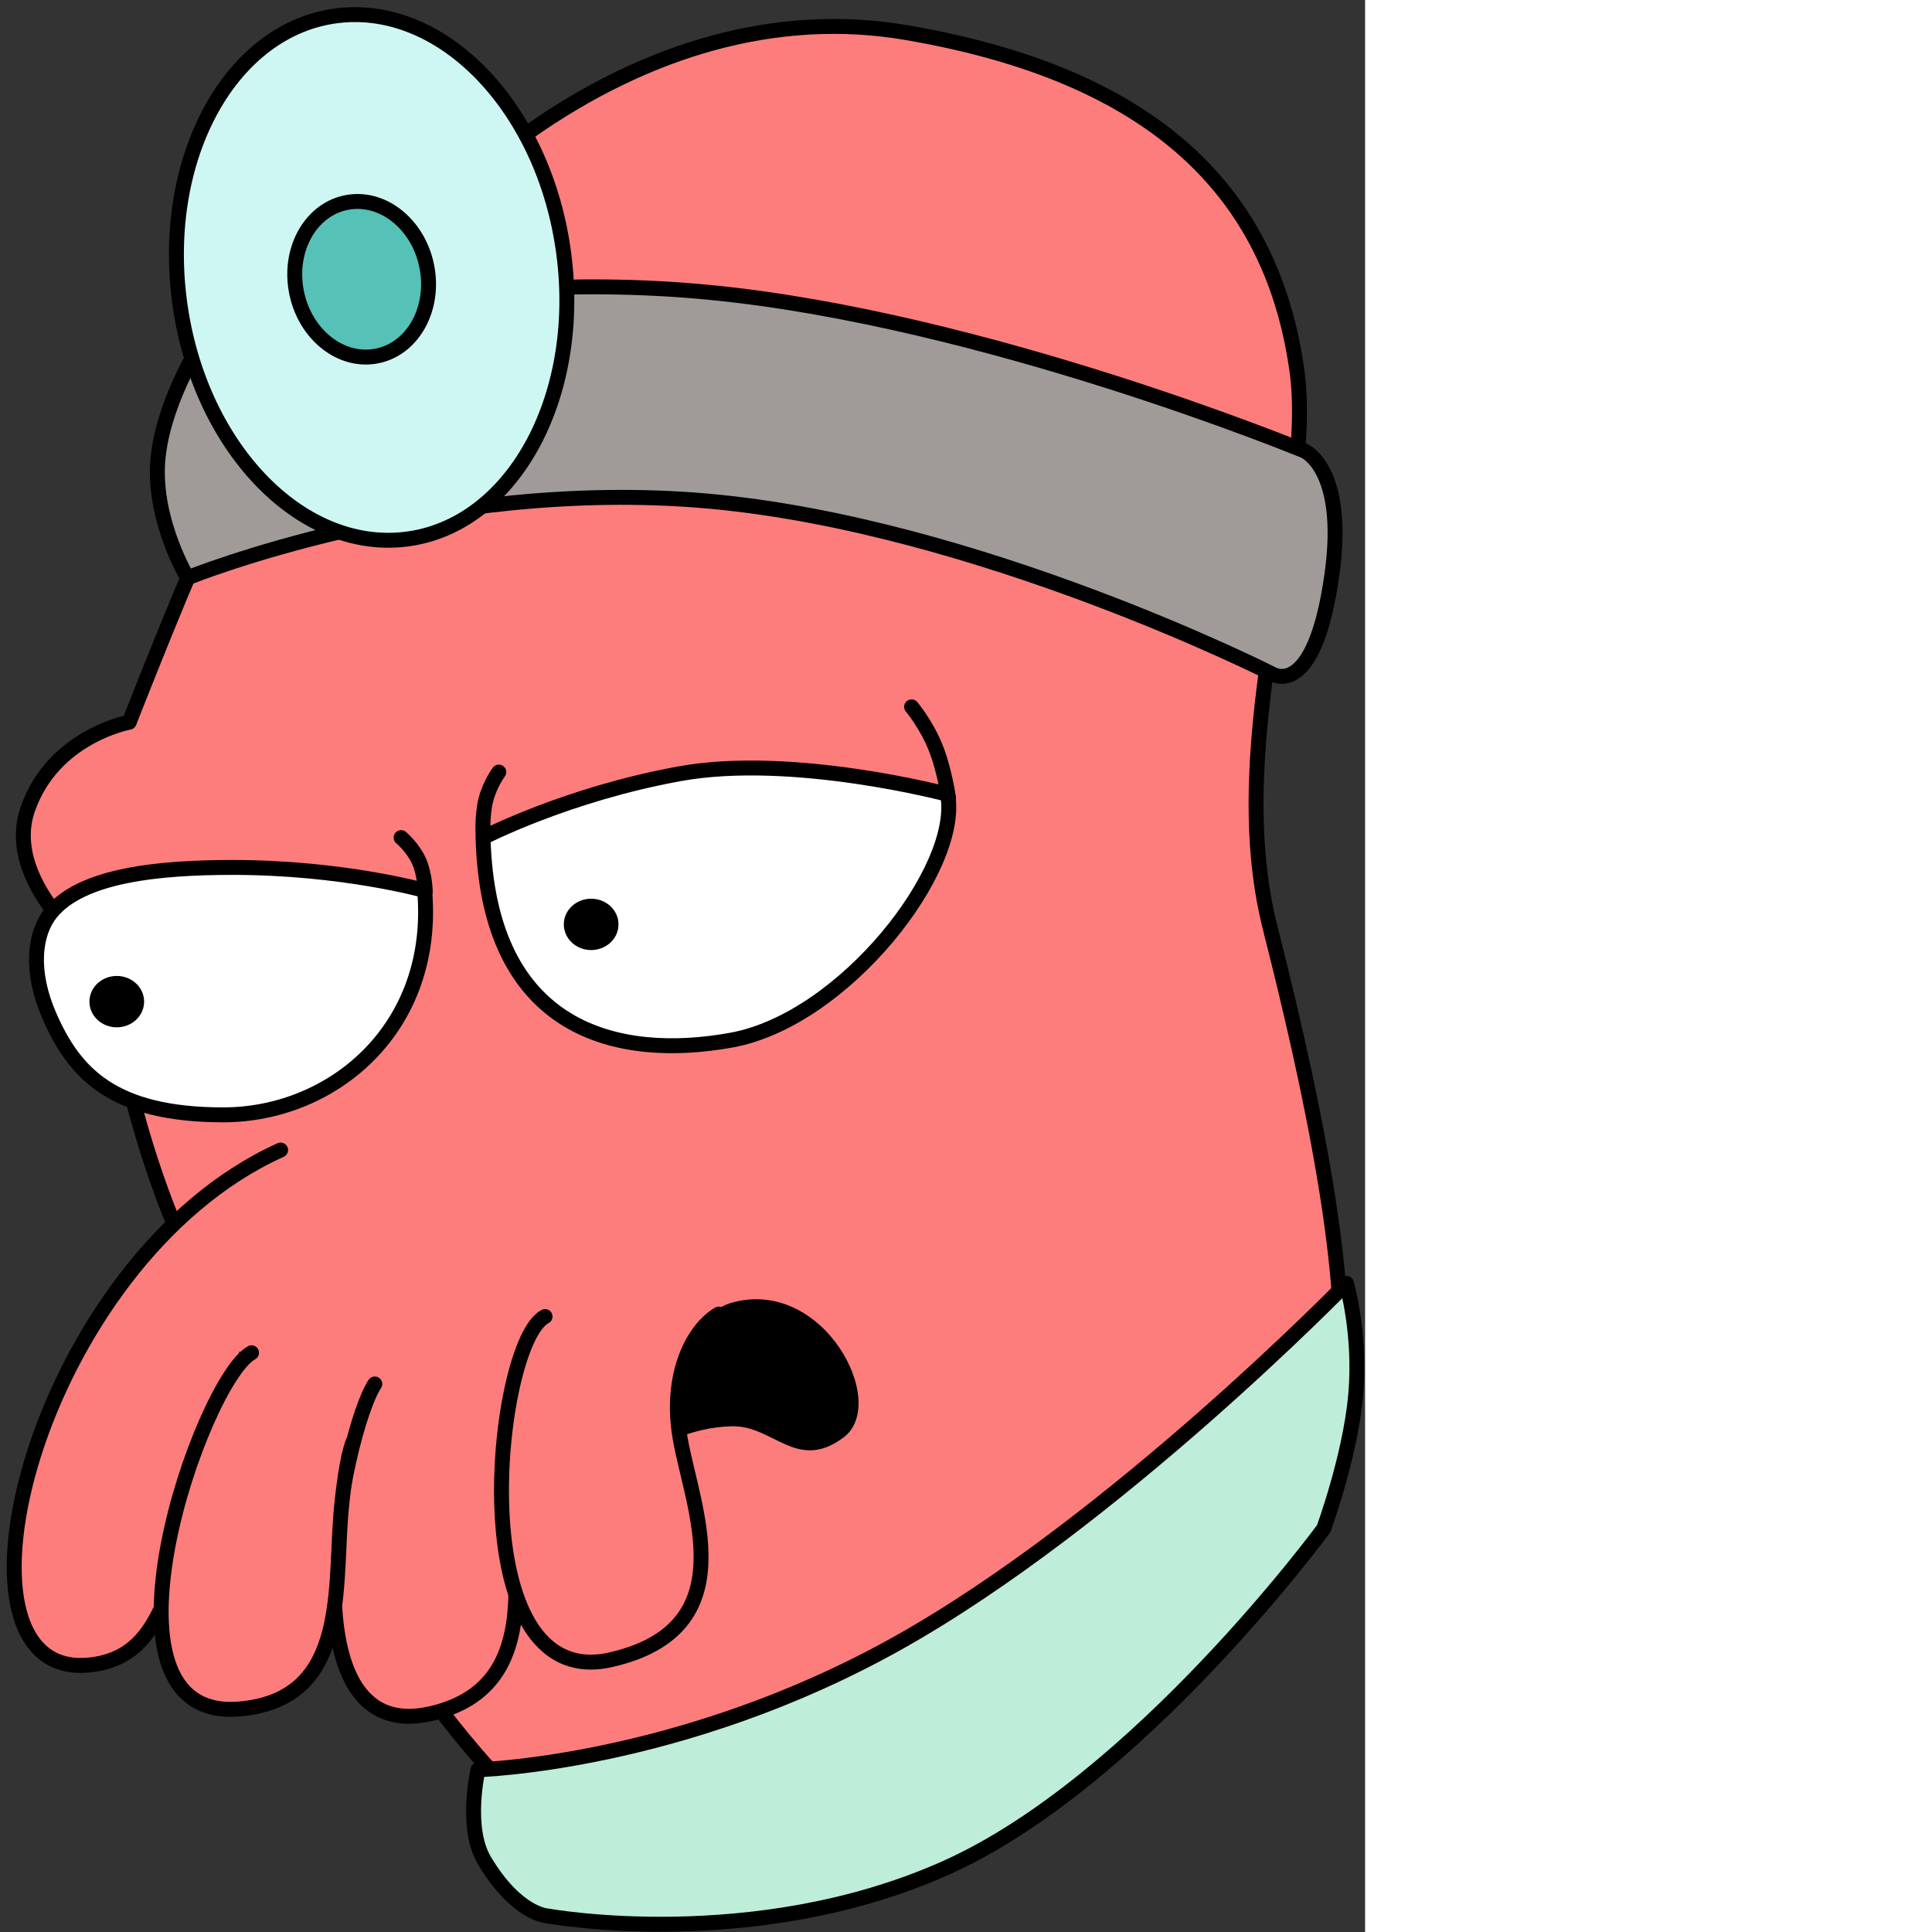
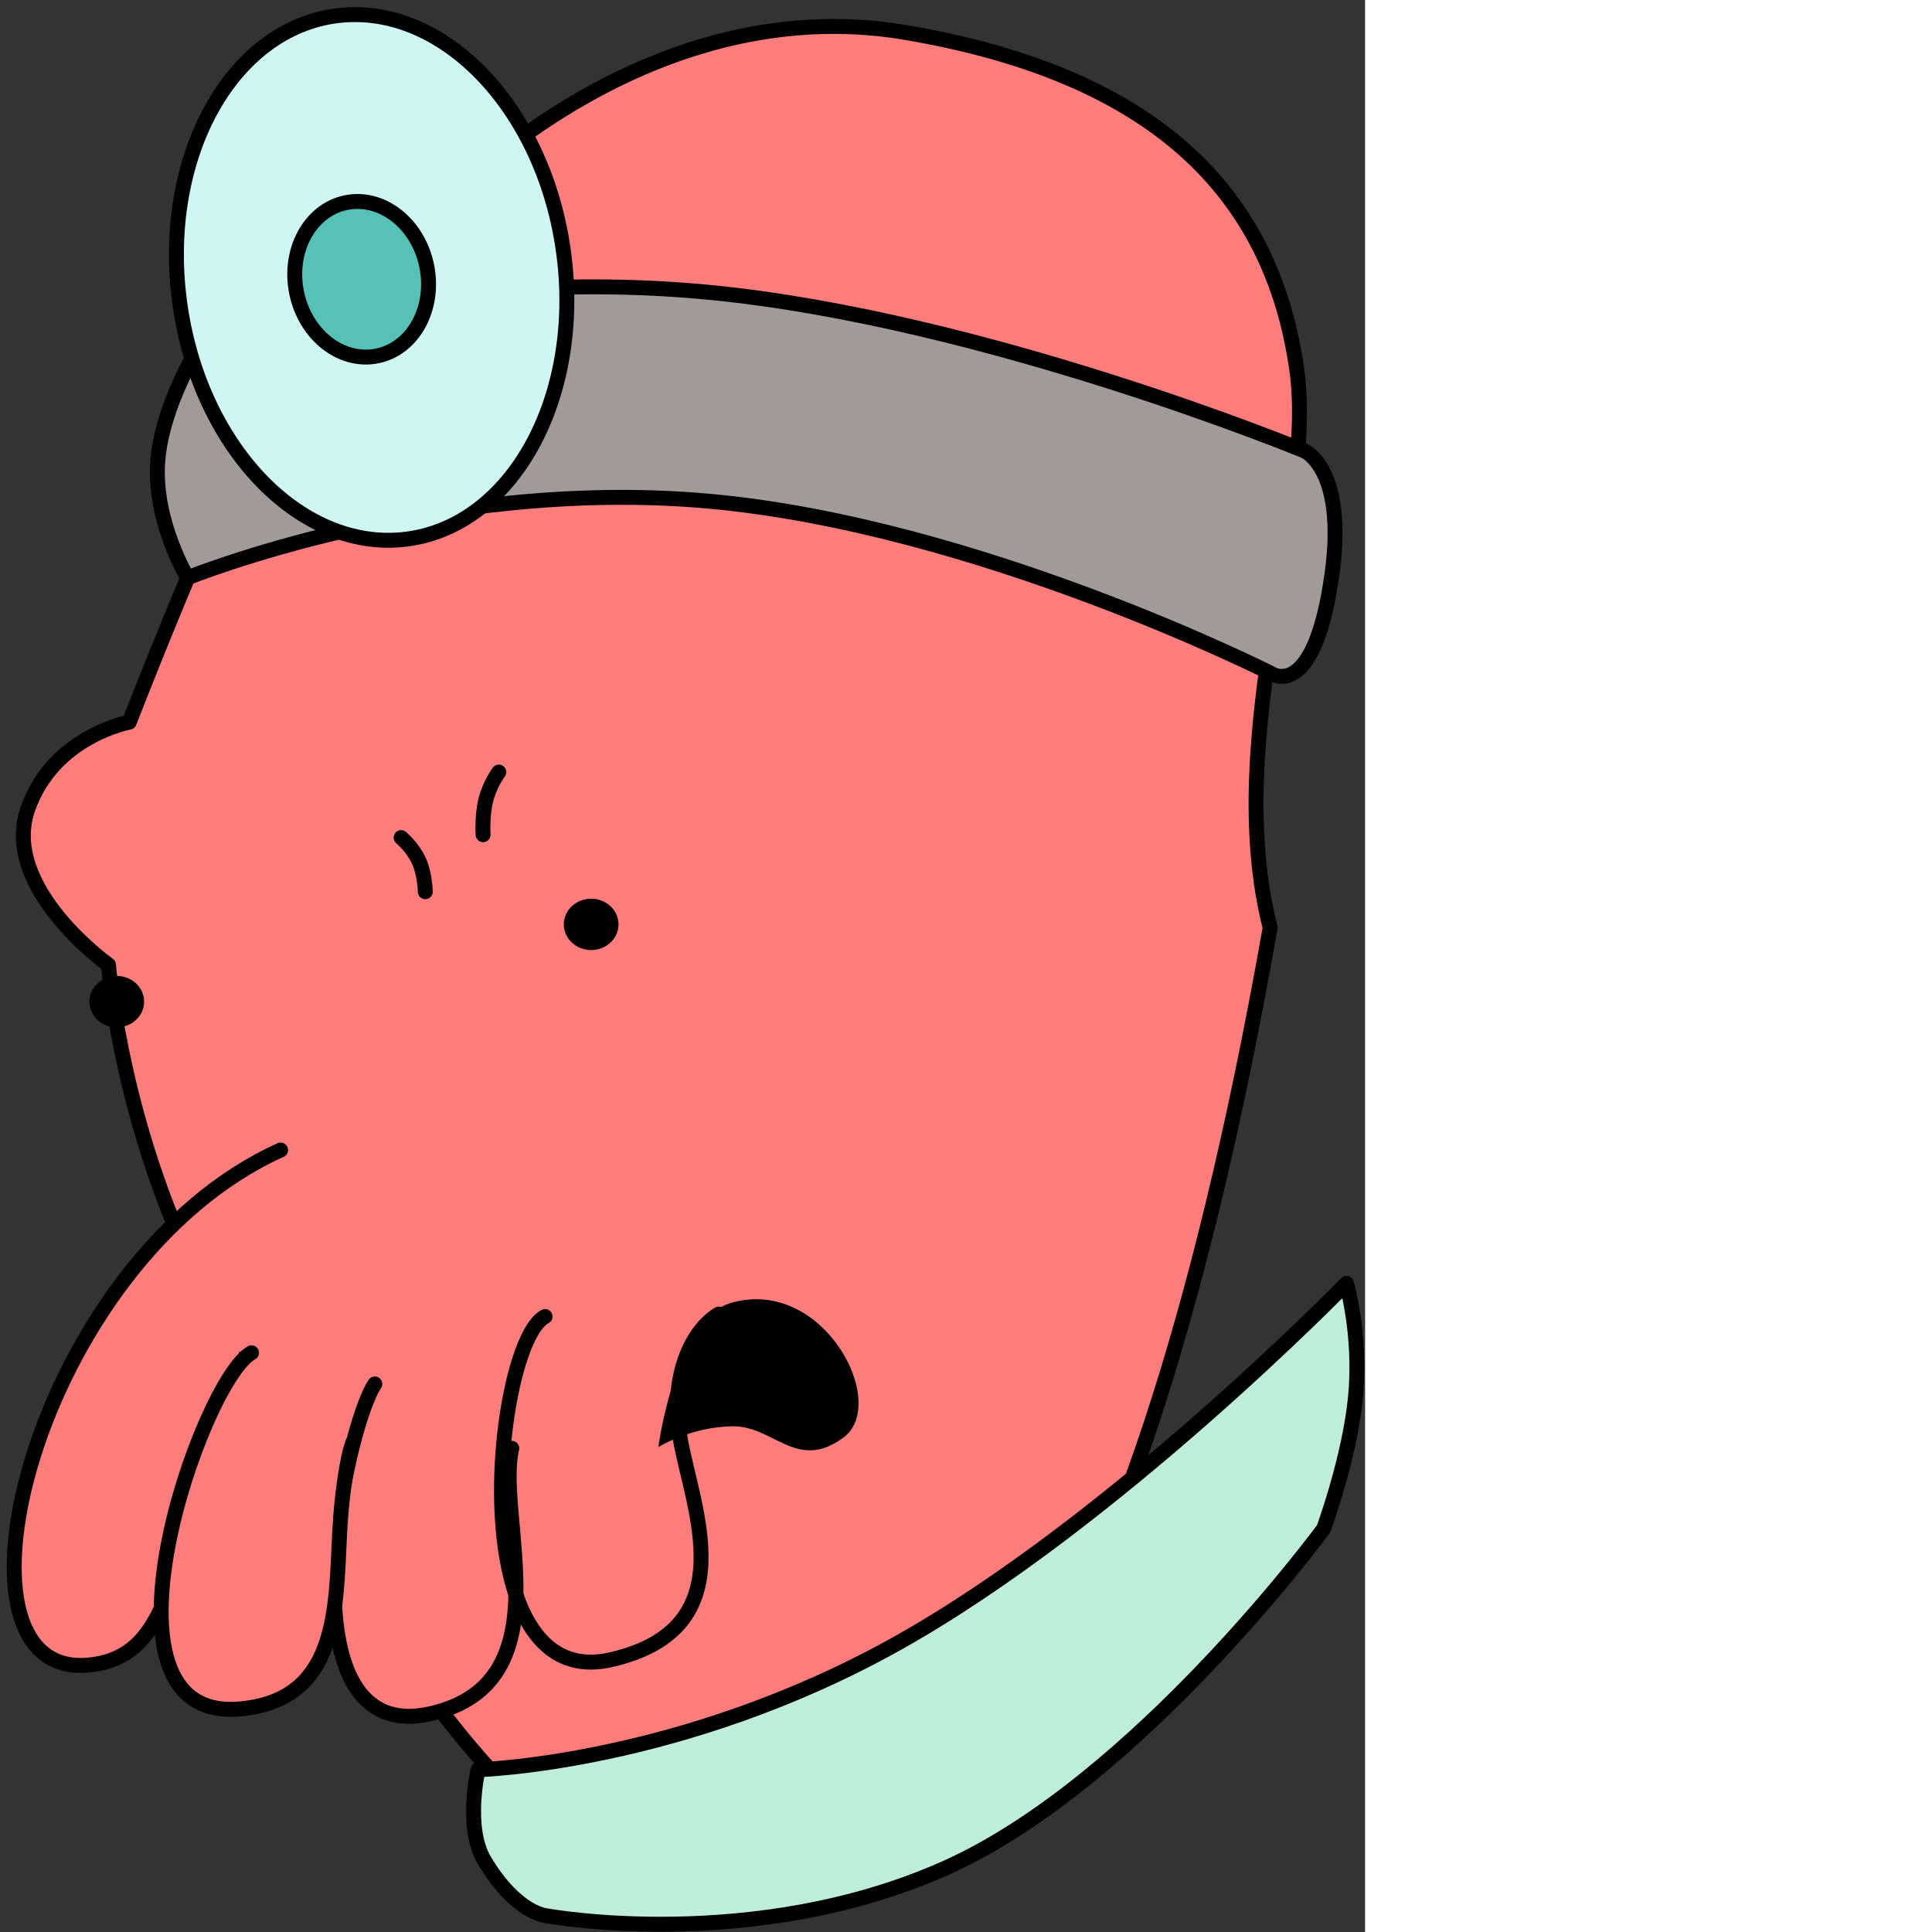
<svg xmlns="http://www.w3.org/2000/svg" width="256" height="256" viewBox="0 0 183 259" fill="none" preserveAspectRatio="xMinYMin meet">
  <rect x="0" y="0" width="183" height="259" fill="#333333" stroke="none" />
-   <path d="M14.547 129.35C14.547 129.35 0.039 119.039 3.73 108.451C7.139 98.671 17.324 96.82 17.324 96.82C17.324 96.82 25.852 74.966 29.405 68.016C51.526 24.747 86.996 -1.505 121.422 4.357C154.613 10.008 170.442 25.642 173.842 49.537C176.471 68.015 163.736 98.591 170.276 124.379C187.194 191.098 179.011 199.075 165.789 215.414C150.924 233.786 122.402 255.684 98.084 255.684C67.933 255.684 40.977 204.399 24.494 166.872C15.86 147.214 14.547 129.35 14.547 129.35Z" fill="#FD7D7C" stroke="black" stroke-width="2" stroke-miterlimit="10" stroke-linejoin="round" />
+   <path d="M14.547 129.35C14.547 129.35 0.039 119.039 3.73 108.451C7.139 98.671 17.324 96.82 17.324 96.82C17.324 96.82 25.852 74.966 29.405 68.016C51.526 24.747 86.996 -1.505 121.422 4.357C154.613 10.008 170.442 25.642 173.842 49.537C176.471 68.015 163.736 98.591 170.276 124.379C150.924 233.786 122.402 255.684 98.084 255.684C67.933 255.684 40.977 204.399 24.494 166.872C15.86 147.214 14.547 129.35 14.547 129.35Z" fill="#FD7D7C" stroke="black" stroke-width="2" stroke-miterlimit="10" stroke-linejoin="round" />
  <path d="M88.255 193.995C88.255 193.995 90.53 176.828 98.004 174.664C110.352 171.086 119.259 188.095 113.085 192.701C106.835 197.364 103.733 191.108 98.167 191.204C92.513 191.301 88.255 193.995 88.255 193.995Z" fill="black" />
  <path d="M37.617 154.171C4.669 169.01 -9.058 225.133 11.83 223.218C18.828 222.576 20.933 217.53 23.178 211.969C26.871 202.822 29.062 190.844 31.239 185.334" fill="#FD7D7C" />
  <path d="M37.617 154.171C4.669 169.01 -9.058 225.133 11.83 223.218C18.828 222.576 20.933 217.53 23.178 211.969C26.871 202.822 29.062 190.844 31.239 185.334" stroke="black" stroke-width="2" stroke-miterlimit="10" stroke-linecap="round" stroke-linejoin="round" />
  <path d="M50.247 185.531C46.065 191.821 37.375 234.422 57.785 229.721C75.871 225.555 66.419 203.396 68.611 194.154" fill="#FD7D7C" />
  <path d="M50.247 185.531C46.065 191.821 37.375 234.422 57.785 229.721C75.871 225.555 66.419 203.396 68.611 194.154" stroke="black" stroke-width="2" stroke-miterlimit="10" stroke-linecap="round" stroke-linejoin="round" />
  <path d="M33.721 181.347C27.003 185.058 11.125 230.815 32.032 229.105C46.377 227.932 44.874 213.78 45.67 203.326C45.901 200.279 46.53 195.259 47.341 193.268" fill="#FD7D7C" />
  <path d="M33.721 181.347C27.003 185.058 11.125 230.815 32.032 229.105C46.377 227.932 44.874 213.78 45.67 203.326C45.901 200.279 46.53 195.259 47.341 193.268" stroke="black" stroke-width="2" stroke-miterlimit="10" stroke-linecap="round" stroke-linejoin="round" />
-   <path d="M73.07 176.493C66.245 180.017 61.527 227.19 81.937 222.489C100.022 218.322 92.837 202.245 91.192 192.897C89.668 184.232 92.962 178.138 96.357 176.164" fill="#FD7D7C" />
  <path d="M73.07 176.493C66.245 180.017 61.527 227.19 81.937 222.489C100.022 218.322 92.837 202.245 91.192 192.897C89.668 184.232 92.962 178.138 96.357 176.164" stroke="black" stroke-width="2" stroke-miterlimit="10" stroke-linecap="round" stroke-linejoin="round" />
  <path d="M26.837 46.175C26.837 46.175 58.044 35.622 95.049 39.19C132.053 42.757 174.856 60.446 174.856 60.446C174.856 60.446 180.567 62.802 178.543 77.118C176.147 94.07 170.494 90.324 170.494 90.324C170.494 90.324 131.155 70.385 94.817 67.169C58.479 63.953 25.143 77.459 25.143 77.459C25.143 77.459 20.699 70.074 21.122 62.253C21.546 54.432 26.837 46.175 26.837 46.175Z" fill="#A09B98" stroke="black" stroke-width="2" stroke-miterlimit="10" stroke-linejoin="round" />
  <path d="M24.057 40.319C21.536 20.937 31.029 3.825 45.258 2.099C59.487 0.373 73.065 14.686 75.585 34.069C78.105 53.451 68.612 70.562 54.384 72.288C40.155 74.014 26.577 59.701 24.057 40.319Z" fill="#CEF7F3" stroke="black" stroke-width="2" stroke-miterlimit="10" stroke-linejoin="round" />
  <path d="M39.688 38.837C38.715 33.129 41.864 27.875 46.721 27.103C51.578 26.331 56.303 30.332 57.276 36.04C58.25 41.749 55.101 47.002 50.244 47.774C45.387 48.547 40.661 44.546 39.688 38.837Z" fill="#56C1B7" stroke="black" stroke-width="2" stroke-miterlimit="10" stroke-linejoin="round" />
  <path d="M64.087 237.243C64.087 237.243 91.269 236.556 120.373 220.257C149.477 203.959 180.504 172.051 180.504 172.051C180.504 172.051 182.494 178.92 181.73 187.143C180.965 195.364 177.446 204.939 177.446 204.939C177.446 204.939 152.504 238.926 126.769 250.42C101.034 261.914 73.38 256.845 73.38 256.845C73.38 256.845 69.288 256.684 64.953 249.443C62.267 244.957 64.087 237.243 64.087 237.243Z" fill="#BEEDD9" stroke="black" stroke-width="2" stroke-miterlimit="10" stroke-linejoin="round" />
-   <path d="M6.624 136.205C3.972 130.145 4.629 125.164 6.775 122.444C10.877 117.247 21.503 116.287 31.192 116.287C45.95 116.287 56.927 119.375 56.927 119.375C58.533 137.767 44.679 149.454 29.922 149.454C15.164 149.454 9.997 143.913 6.624 136.205Z" fill="white" stroke="black" stroke-width="2" stroke-miterlimit="10" stroke-linejoin="round" />
-   <path d="M64.756 112.294C64.756 112.294 75.928 106.486 91.103 103.728C106.278 100.971 127.032 106.483 127.032 106.483C128.952 116.342 113.232 136.677 98.057 139.434C82.882 142.191 65.464 138.337 64.756 112.294Z" fill="white" stroke="black" stroke-width="2" stroke-miterlimit="10" stroke-linejoin="round" />
  <path d="M11.988 134.277C11.988 132.376 13.63 130.834 15.655 130.834C17.679 130.834 19.32 132.376 19.32 134.277C19.32 136.179 17.679 137.721 15.655 137.721C13.63 137.721 11.988 136.179 11.988 134.277Z" fill="black" />
  <path d="M75.584 123.921C75.584 122.02 77.225 120.479 79.25 120.479C81.275 120.479 82.915 122.02 82.915 123.921C82.915 125.823 81.275 127.364 79.25 127.364C77.225 127.364 75.584 125.823 75.584 123.921Z" fill="black" />
  <path d="M57.012 119.542C57.012 119.542 56.979 117.246 56.169 115.432C55.359 113.619 53.773 112.287 53.773 112.287" stroke="black" stroke-width="2" stroke-miterlimit="10" stroke-linecap="round" stroke-linejoin="round" />
  <path d="M64.76 111.903C64.76 111.903 64.606 109.332 65.132 107.231C65.659 105.13 66.868 103.5 66.868 103.5" stroke="black" stroke-width="2" stroke-miterlimit="10" stroke-linecap="round" stroke-linejoin="round" />
-   <path d="M127.156 106.957C127.156 106.957 126.616 103.103 125.359 100.054C124.103 97.004 122.205 94.758 122.205 94.758" stroke="black" stroke-width="2" stroke-miterlimit="10" stroke-linecap="round" stroke-linejoin="round" />
</svg>